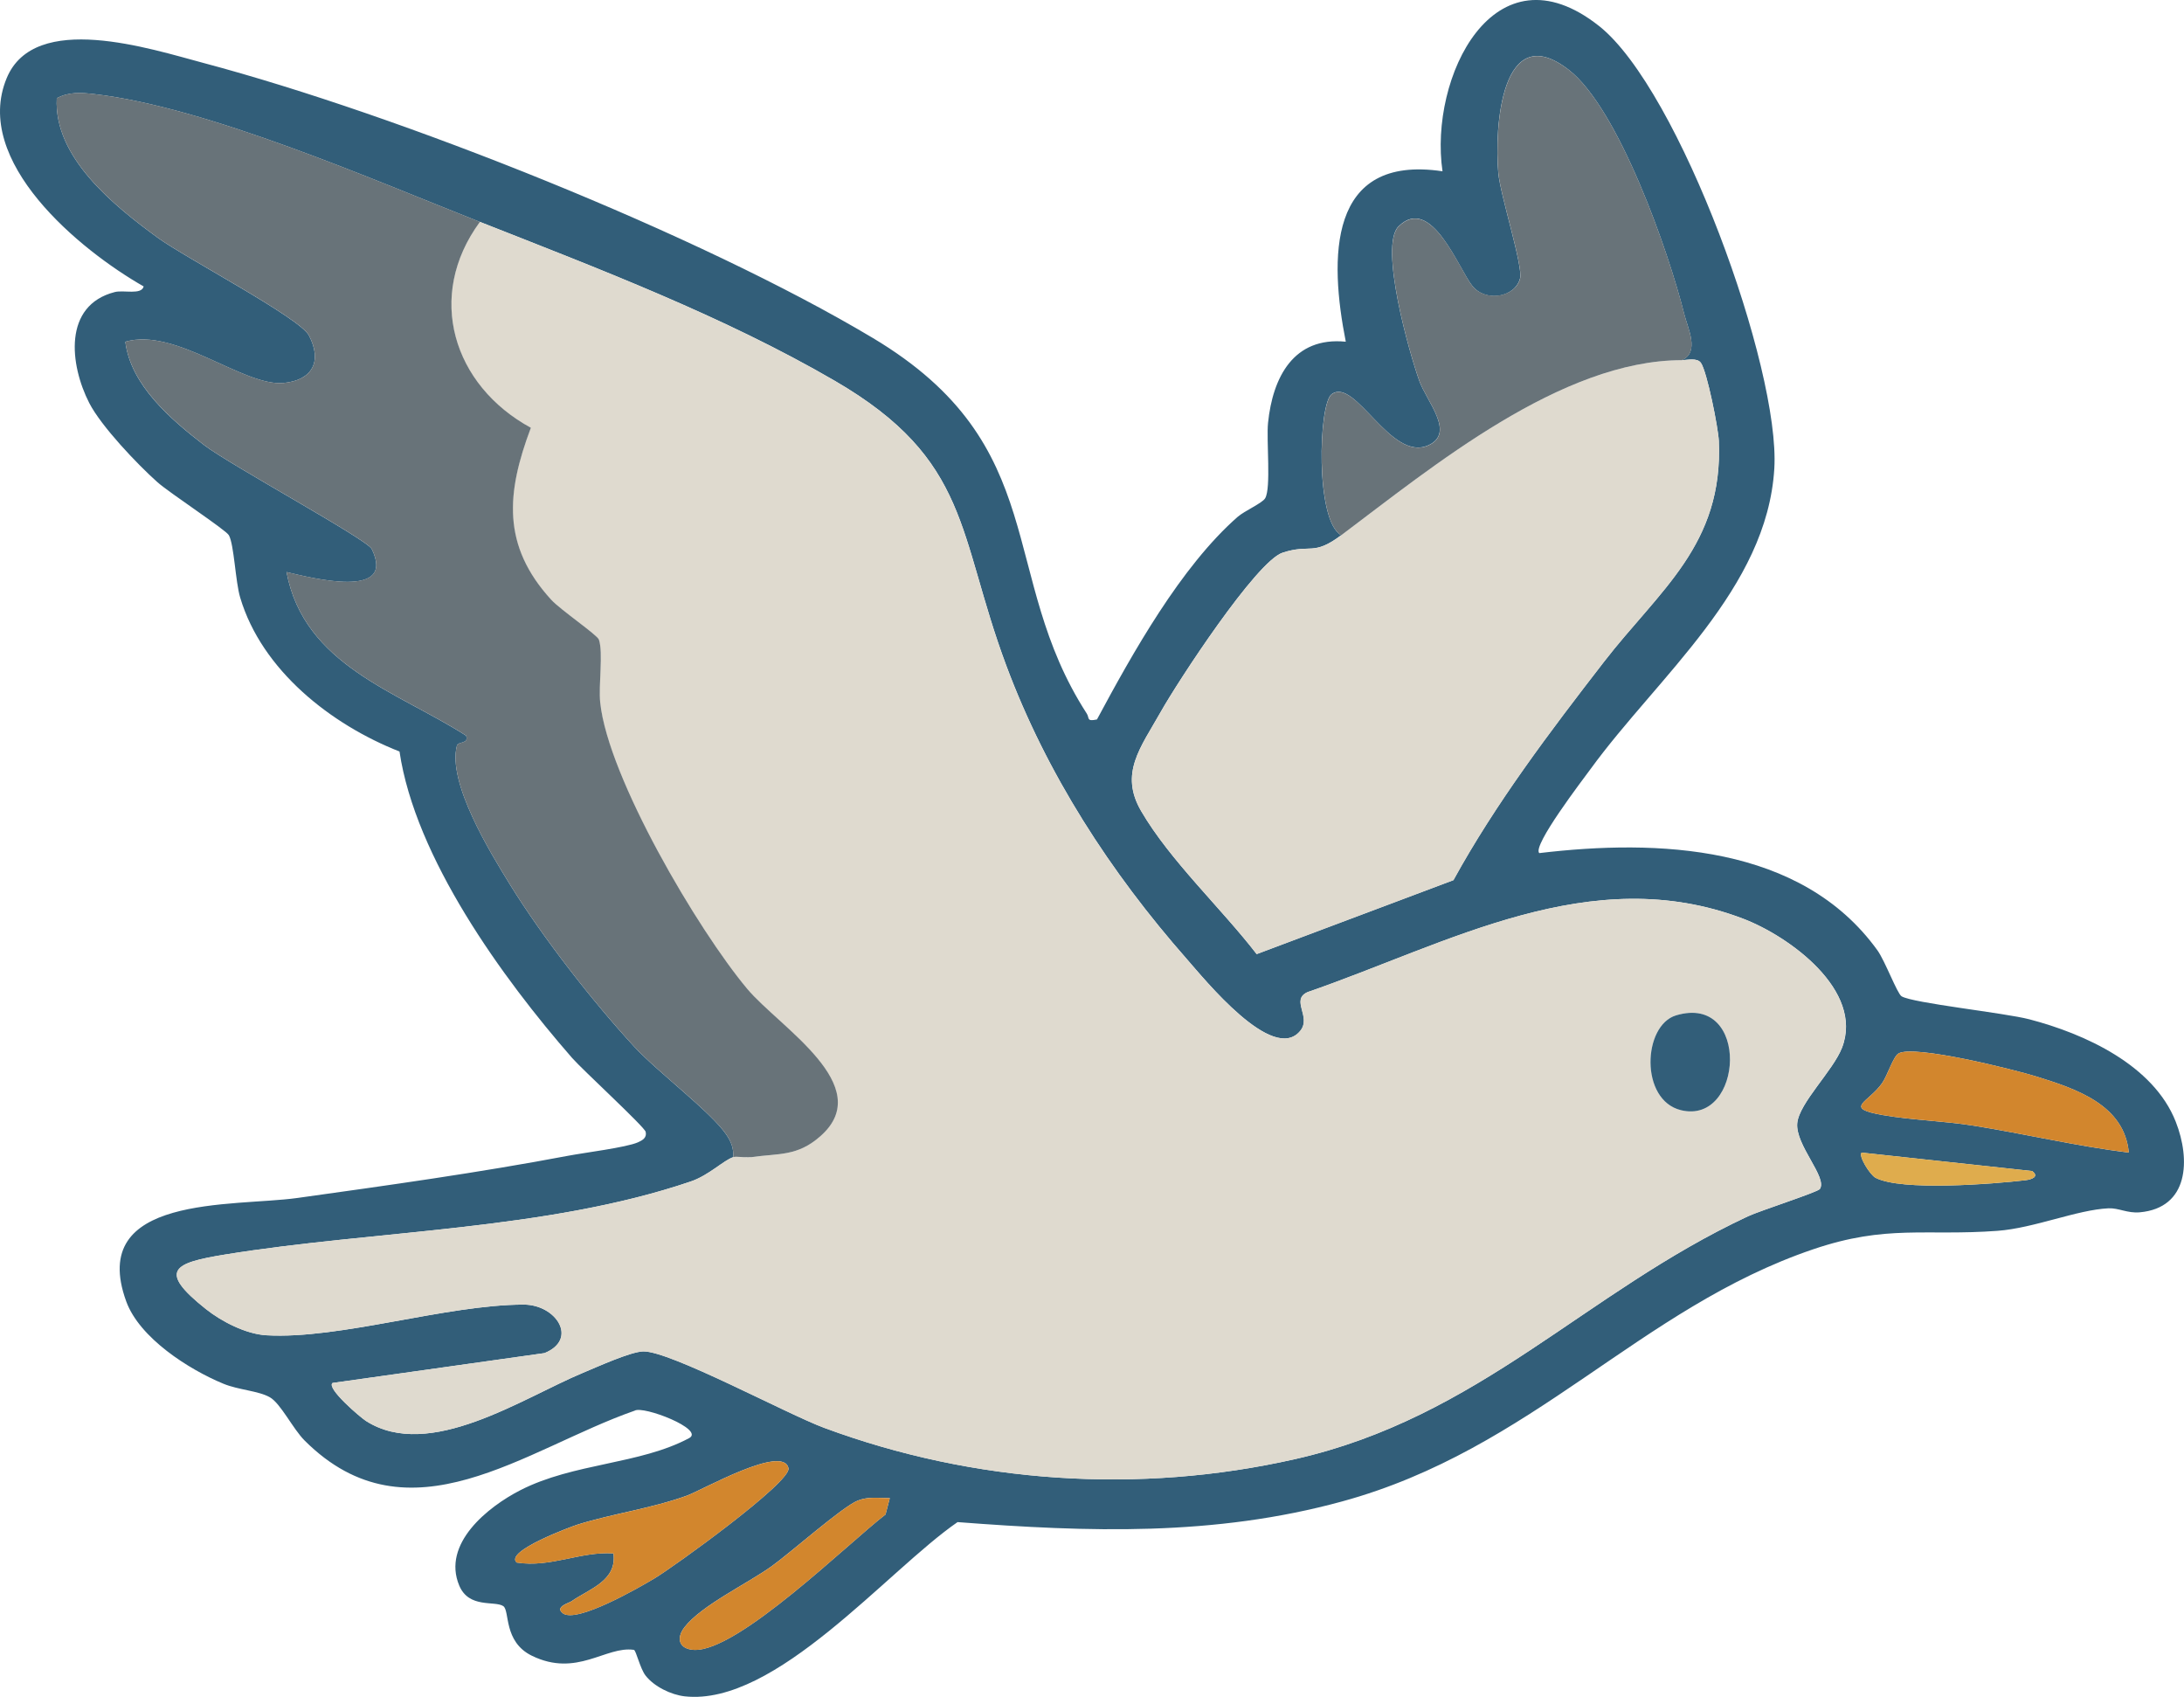
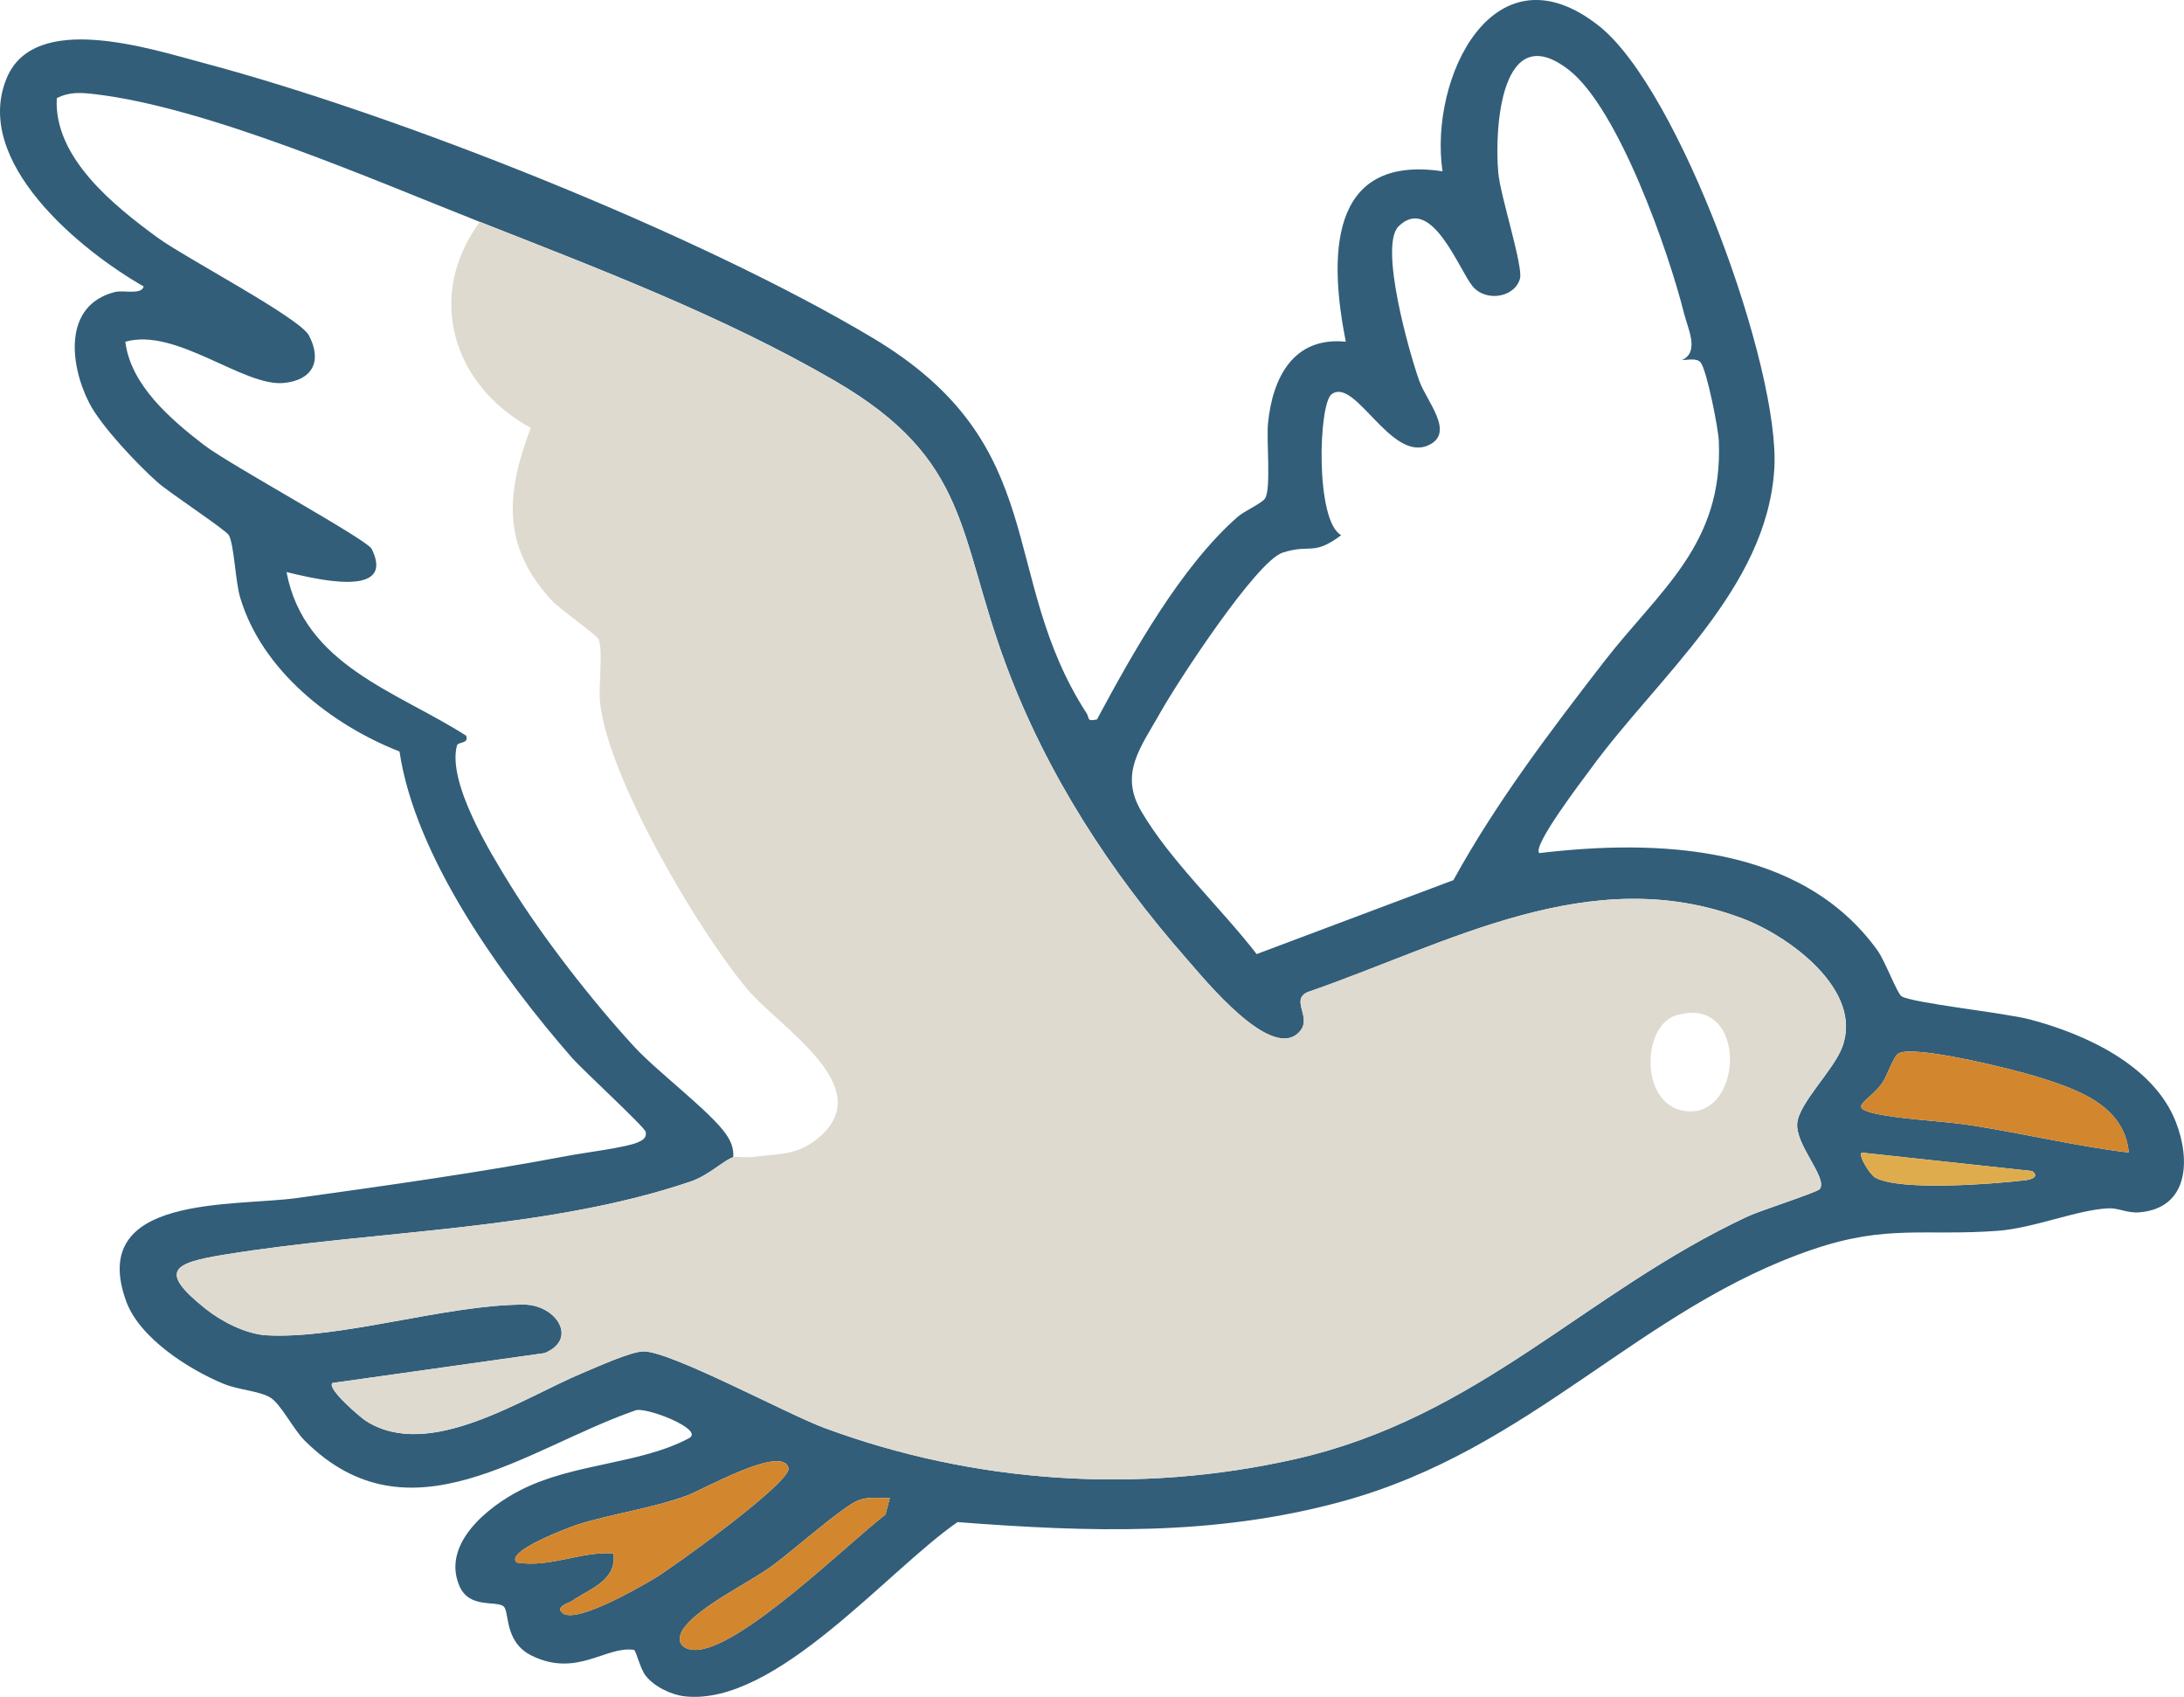
<svg xmlns="http://www.w3.org/2000/svg" id="Layer_2" data-name="Layer 2" viewBox="0 0 474.18 368.31">
  <defs>
    <style>
      .cls-1 {
        fill: #325e79;
      }

      .cls-2 {
        fill: #d2862d;
      }

      .cls-3 {
        fill: #dfac4d;
      }

      .cls-4 {
        fill: #dfdacf;
      }

      .cls-5 {
        fill: #687379;
      }
    </style>
  </defs>
  <g id="Layer_1-2" data-name="Layer 1">
    <g>
      <path class="cls-1" d="M334.2,185.17c25.66-3.05,56.83-1.89,73.41,21.09,1.66,2.3,4.3,9.41,5.25,9.99,2.39,1.48,22.39,3.59,27.76,5,11.99,3.13,26.93,9.91,31.77,22.23,3.22,8.19,2.88,18.7-7.82,19.66-2.66.24-4.61-.97-6.77-.87-6.84.31-16.15,4.3-24.12,4.89-15.65,1.16-24.04-1.42-40,4-37.73,12.79-60.88,43.41-102.27,54.73-27.83,7.62-55.1,6.66-83.51,4.49-15.26,10.52-39.52,40-59.23,37.82-2.96-.33-6.65-2.12-8.5-4.5-1.22-1.56-2.07-5.52-2.55-5.59-6.08-.89-12.36,6.05-22.14,1.28-6.24-3.05-4.75-9.81-6.22-10.78-1.84-1.22-7.44.57-9.55-4.45-3.81-9.09,6.21-17.09,13.26-20.7,11.57-5.93,25.91-5.57,36.64-11.3,3.53-1.89-9.99-7.12-11.83-5.96-23.71,8.27-48.94,29.11-71.62,6.5-2.58-2.57-5.22-8.08-7.58-9.42-2.49-1.41-6.77-1.57-10.07-2.93-7.51-3.1-18.22-9.92-21.11-17.89-8.46-23.27,23.19-20.49,37.15-22.43,19.59-2.73,39.4-5.49,58.83-9.17,3.52-.67,12.57-1.79,15.1-2.9,1.02-.45,1.99-1,1.71-2.28-.25-1.1-13.74-13.49-15.97-16.04-15.25-17.47-34.06-43.48-37.48-66.52-14.85-5.83-29.88-17.61-34.59-33.41-1.05-3.5-1.31-11.47-2.46-13.54-.65-1.16-12.94-9.22-15.5-11.5-4.36-3.88-12.22-12.15-14.81-17.19-4.24-8.28-5.74-21.21,5.55-24.09,1.92-.49,5.8.69,6.26-1.22C17.35,54.29-6.08,35.03,1.46,16.94c6.08-14.59,31.22-6.33,42.73-3.27,42.56,11.32,107.6,37.17,145.31,59.69,39.22,23.43,26.99,51.43,46.45,81.52.63.97-.11,1.79,2.22,1.28,7.73-14.4,18.22-33.17,30.54-43.97,1.47-1.29,5.34-2.97,5.97-4.03,1.33-2.21.24-12.6.63-16.37,1.01-9.89,5.54-18.75,16.88-17.62-3.55-17.94-4.07-40.74,21-36.99-2.98-20.23,11.15-49.64,34.01-31.52,17.41,13.8,39.35,74.26,38.03,96.05-1.58,26.13-25.24,45.11-39.85,65.15-1.68,2.3-12.78,16.76-11.18,18.31ZM291.19,116.17c-6.15,4.61-6.63,1.8-12.72,3.79-5.72,1.87-22.82,28.07-26.45,34.54-4.38,7.78-9.05,13.35-4.24,21.58,6.3,10.77,17.39,21.07,25.06,31.01l42.72-16.05c9.15-16.66,20.89-32.15,32.65-47.35,12.1-15.64,25.96-25.4,24.97-48-.12-2.77-2.55-15.03-3.89-16.93-.81-1.16-2.92-.6-4.11-.6,3.89-1.74,1.27-6.88.49-9.99-3.35-13.46-14.24-44.57-25.03-52.98-14.7-11.46-16.22,12.55-15.34,22.34.44,4.91,5.41,20.25,4.72,22.9-1.06,4.1-7.36,5.25-10.31,1.69s-8.94-19.99-16.06-12.99c-4.29,4.22,2.38,27.64,4.5,33.54,1.61,4.5,7.86,11.28,1.99,13.97-8.2,3.76-15.9-14.89-21.03-11.07-2.85,2.11-3.58,27.46,2.06,30.58ZM104.19,48.17c-23.31-9.19-59.23-24.93-83.76-27.75-2.91-.33-5.39-.51-8.1.89-.7,12.86,12.41,23.35,21.93,30.3,5.88,4.3,30.79,17.36,32.81,21.19,2.93,5.58.81,9.73-5.49,10.33-8.74.82-23.41-12.12-34.37-8.95,1.18,9.46,9.91,16.89,17.08,22.41,5.52,4.26,35.4,20.48,36.42,22.57,5.43,11.08-13.1,6.28-18.5,5.01,3.82,20.27,24.02,25.92,38.99,35.51.68,1.83-1.75,1.25-1.99,2.14-2.13,8.04,7.25,23.28,11.57,30.27,7.04,11.38,17.83,25.23,26.91,35.09,5.06,5.49,16.62,14.15,19.97,19.04,1.07,1.57,1.66,3.02,1.54,4.95-2.06.67-5.29,3.94-9.22,5.28-31.42,10.67-68.57,10.56-101.14,15.86-11.12,1.81-14.71,3.43-4.11,11.84,3.43,2.72,8.7,5.42,13.12,5.68,15.95.92,38.97-6.63,55.86-6.66,7.06,0,11.94,7.51,4.52,10.53l-46.02,6.48c-1.38,1.15,6.03,7.46,7.25,8.24,13.78,8.8,34.03-5,47.07-10.42,3.01-1.25,10.4-4.62,13.15-4.67,5.86-.1,31.18,13.59,39.27,16.59,32.54,12.06,68.36,14.47,102.28,6.78,40.03-9.08,62.88-36.17,98.3-52.7,2.59-1.21,15.11-5.23,15.59-5.91,1.74-2.49-5.36-9.54-4.9-14.31.42-4.38,7.8-11.4,9.72-16.37,4.79-12.43-11.47-24.19-21.47-28-33.11-12.61-64.01,5.39-94.58,15.94-3.75,1.73.94,5.35-1.58,8.41-5.93,7.2-20.84-11.29-24.61-15.57-16.6-18.86-30.42-40.14-39.23-63.77-10.65-28.54-7.64-44.58-37.23-61.77-24.17-14.04-51.19-24.3-77.02-34.48ZM462.19,250.17c-.96-10.4-11.52-13.85-20-16.49-4.85-1.51-26.75-7-30.01-5.01-1.15.7-2.4,4.81-3.55,6.44-2.99,4.26-8.59,5.4.19,6.93,6.31,1.1,13.26,1.27,19.7,2.3,11.25,1.79,22.35,4.45,33.66,5.83ZM441.2,254.18l-37-4c-.78.69,1.81,4.84,3.02,5.47,5.59,2.92,25.47,1.35,32.5.53,1.49-.17,3.08-.81,1.49-2ZM122.2,350.17c2.99,2.27,16.67-5.64,19.91-7.58,4.17-2.49,29.71-20.9,29.08-23.9-1.11-5.31-18.77,4.76-22.04,5.94-7.77,2.81-16.02,3.88-23.72,6.28-1.13.35-16.04,5.8-13.24,8.25,7.4,1.16,13.77-2.46,21-1.99.81,5.95-5.25,7.7-9.12,10.4-.51.36-3.7,1.2-1.87,2.59ZM193.19,325.18c-2.38,0-4.65-.39-6.96.53-3.35,1.34-14.59,11.32-18.72,14.27-5.31,3.79-15.19,8.47-18.85,13.16-2,2.57-1.13,4.8,1.99,4.97,9.49.52,33.63-23.28,41.61-29.38l.93-3.56Z" />
      <path class="cls-4" d="M104.19,48.17c25.83,10.18,52.85,20.45,77.02,34.48,29.59,17.19,26.59,33.22,37.23,61.77,8.81,23.63,22.64,44.91,39.23,63.77,3.77,4.28,18.68,22.78,24.61,15.57,2.52-3.06-2.17-6.68,1.58-8.41,30.57-10.55,61.47-28.55,94.58-15.94,10,3.81,26.26,15.56,21.47,28-1.92,4.97-9.3,11.99-9.72,16.37-.46,4.78,6.64,11.82,4.9,14.31-.48.68-13,4.7-15.59,5.91-35.42,16.53-58.26,43.63-98.3,52.7-33.92,7.69-69.74,5.28-102.28-6.78-8.09-3-33.41-16.69-39.27-16.59-2.75.05-10.14,3.42-13.15,4.67-13.03,5.42-33.29,19.21-47.07,10.42-1.22-.78-8.63-7.09-7.25-8.24l46.02-6.48c7.42-3.02,2.54-10.54-4.52-10.53-16.89.02-39.91,7.58-55.86,6.66-4.42-.25-9.69-2.95-13.12-5.68-10.6-8.41-7.01-10.03,4.11-11.84,32.57-5.3,69.73-5.19,101.14-15.86,3.94-1.34,7.17-4.61,9.22-5.28.68-.22,2.07.11,3,0,.33-.04.67.05,1,0,5.87-.87,9.88-.1,14.94-4.56,12.34-10.91-8.94-23.64-15.91-31.97-10.74-12.83-30.17-45.83-31.91-62.09-.41-3.84.69-10.86-.29-13.71-.35-1.02-8.37-6.49-10.35-8.65-10.77-11.79-9.75-23.21-4.42-37.33-16.9-9.19-22.92-28.55-11.07-44.68ZM363.9,220.39c-7.22,2.16-7.91,18.39,1.06,20.58,13.58,3.31,15.16-25.42-1.06-20.58Z" />
-       <path class="cls-5" d="M104.19,48.17c-11.85,16.13-5.84,35.48,11.07,44.68-5.32,14.12-6.35,25.55,4.42,37.33,1.98,2.17,10,7.63,10.35,8.65.98,2.85-.12,9.88.29,13.71,1.73,16.26,21.16,49.26,31.91,62.09,6.97,8.32,28.25,21.06,15.91,31.97-5.06,4.47-9.06,3.7-14.94,4.56h-1c-.93.11-2.32-.22-3,0,.11-1.93-.47-3.38-1.54-4.95-3.35-4.89-14.91-13.55-19.97-19.04-9.08-9.86-19.87-23.71-26.91-35.09-4.32-6.98-13.7-22.22-11.57-30.27.24-.89,2.66-.31,1.99-2.14-14.97-9.59-35.17-15.24-38.99-35.51,5.4,1.27,23.92,6.06,18.5-5.01-1.03-2.1-30.9-18.31-36.42-22.57-7.16-5.53-15.89-12.96-17.08-22.41,10.96-3.17,25.63,9.77,34.37,8.95,6.31-.59,8.42-4.75,5.49-10.33-2.01-3.83-26.92-16.89-32.81-21.19-9.51-6.95-22.63-17.44-21.93-30.3,2.71-1.4,5.19-1.22,8.1-.89,24.53,2.82,60.45,18.56,83.76,27.75Z" />
-       <path class="cls-4" d="M365.19,78.17c1.19,0,3.3-.56,4.11.6,1.33,1.9,3.76,14.16,3.89,16.93.99,22.59-12.87,32.36-24.97,48-11.76,15.2-23.5,30.69-32.65,47.35l-42.72,16.05c-7.67-9.95-18.76-20.24-25.06-31.01-4.82-8.23-.14-13.8,4.24-21.58,3.64-6.46,20.74-32.67,26.45-34.54,6.09-1.99,6.57.82,12.72-3.79,19.7-14.77,47.77-38.02,74-38Z" />
-       <path class="cls-5" d="M291.19,116.17c-5.64-3.12-4.91-28.47-2.06-30.58,5.14-3.81,12.83,14.83,21.03,11.07,5.87-2.69-.38-9.47-1.99-13.97-2.12-5.91-8.8-29.32-4.5-33.54,7.12-7,13.22,9.57,16.06,12.99s9.25,2.4,10.31-1.69c.69-2.65-4.28-17.99-4.72-22.9-.88-9.79.63-33.8,15.34-22.34,10.78,8.41,21.67,39.51,25.03,52.98.77,3.11,3.39,8.25-.49,9.99-26.23-.02-54.3,23.23-74,38Z" />
      <path class="cls-2" d="M462.19,250.17c-11.31-1.38-22.41-4.03-33.66-5.83-6.44-1.03-13.39-1.2-19.7-2.3-8.79-1.53-3.18-2.67-.19-6.93,1.15-1.64,2.39-5.74,3.55-6.44,3.26-1.98,25.16,3.5,30.01,5.01,8.48,2.64,19.04,6.09,20,16.49Z" />
      <path class="cls-2" d="M122.2,350.17c-1.82-1.38,1.36-2.23,1.87-2.59,3.87-2.71,9.94-4.46,9.12-10.4-7.22-.47-13.6,3.15-21,1.99-2.8-2.45,12.11-7.9,13.24-8.25,7.69-2.4,15.95-3.47,23.72-6.28,3.27-1.18,20.93-11.26,22.04-5.94.63,3-24.91,21.4-29.08,23.9-3.24,1.94-16.92,9.85-19.91,7.58Z" />
      <path class="cls-2" d="M193.19,325.18l-.93,3.56c-7.98,6.1-32.12,29.9-41.61,29.38-3.12-.17-3.99-2.4-1.99-4.97,3.66-4.69,13.53-9.37,18.85-13.16,4.14-2.95,15.37-12.94,18.72-14.27,2.31-.92,4.58-.54,6.96-.53Z" />
      <path class="cls-3" d="M441.2,254.18c1.59,1.19,0,1.82-1.49,2-7.02.82-26.91,2.39-32.5-.53-1.21-.63-3.8-4.78-3.02-5.47l37,4Z" />
-       <path class="cls-1" d="M363.9,220.39c16.22-4.84,14.64,23.89,1.06,20.58-8.98-2.19-8.29-18.42-1.06-20.58Z" />
-       <path class="cls-1" d="M163.19,251.17c-.33.05-.67-.04-1,0h1Z" />
    </g>
  </g>
</svg>